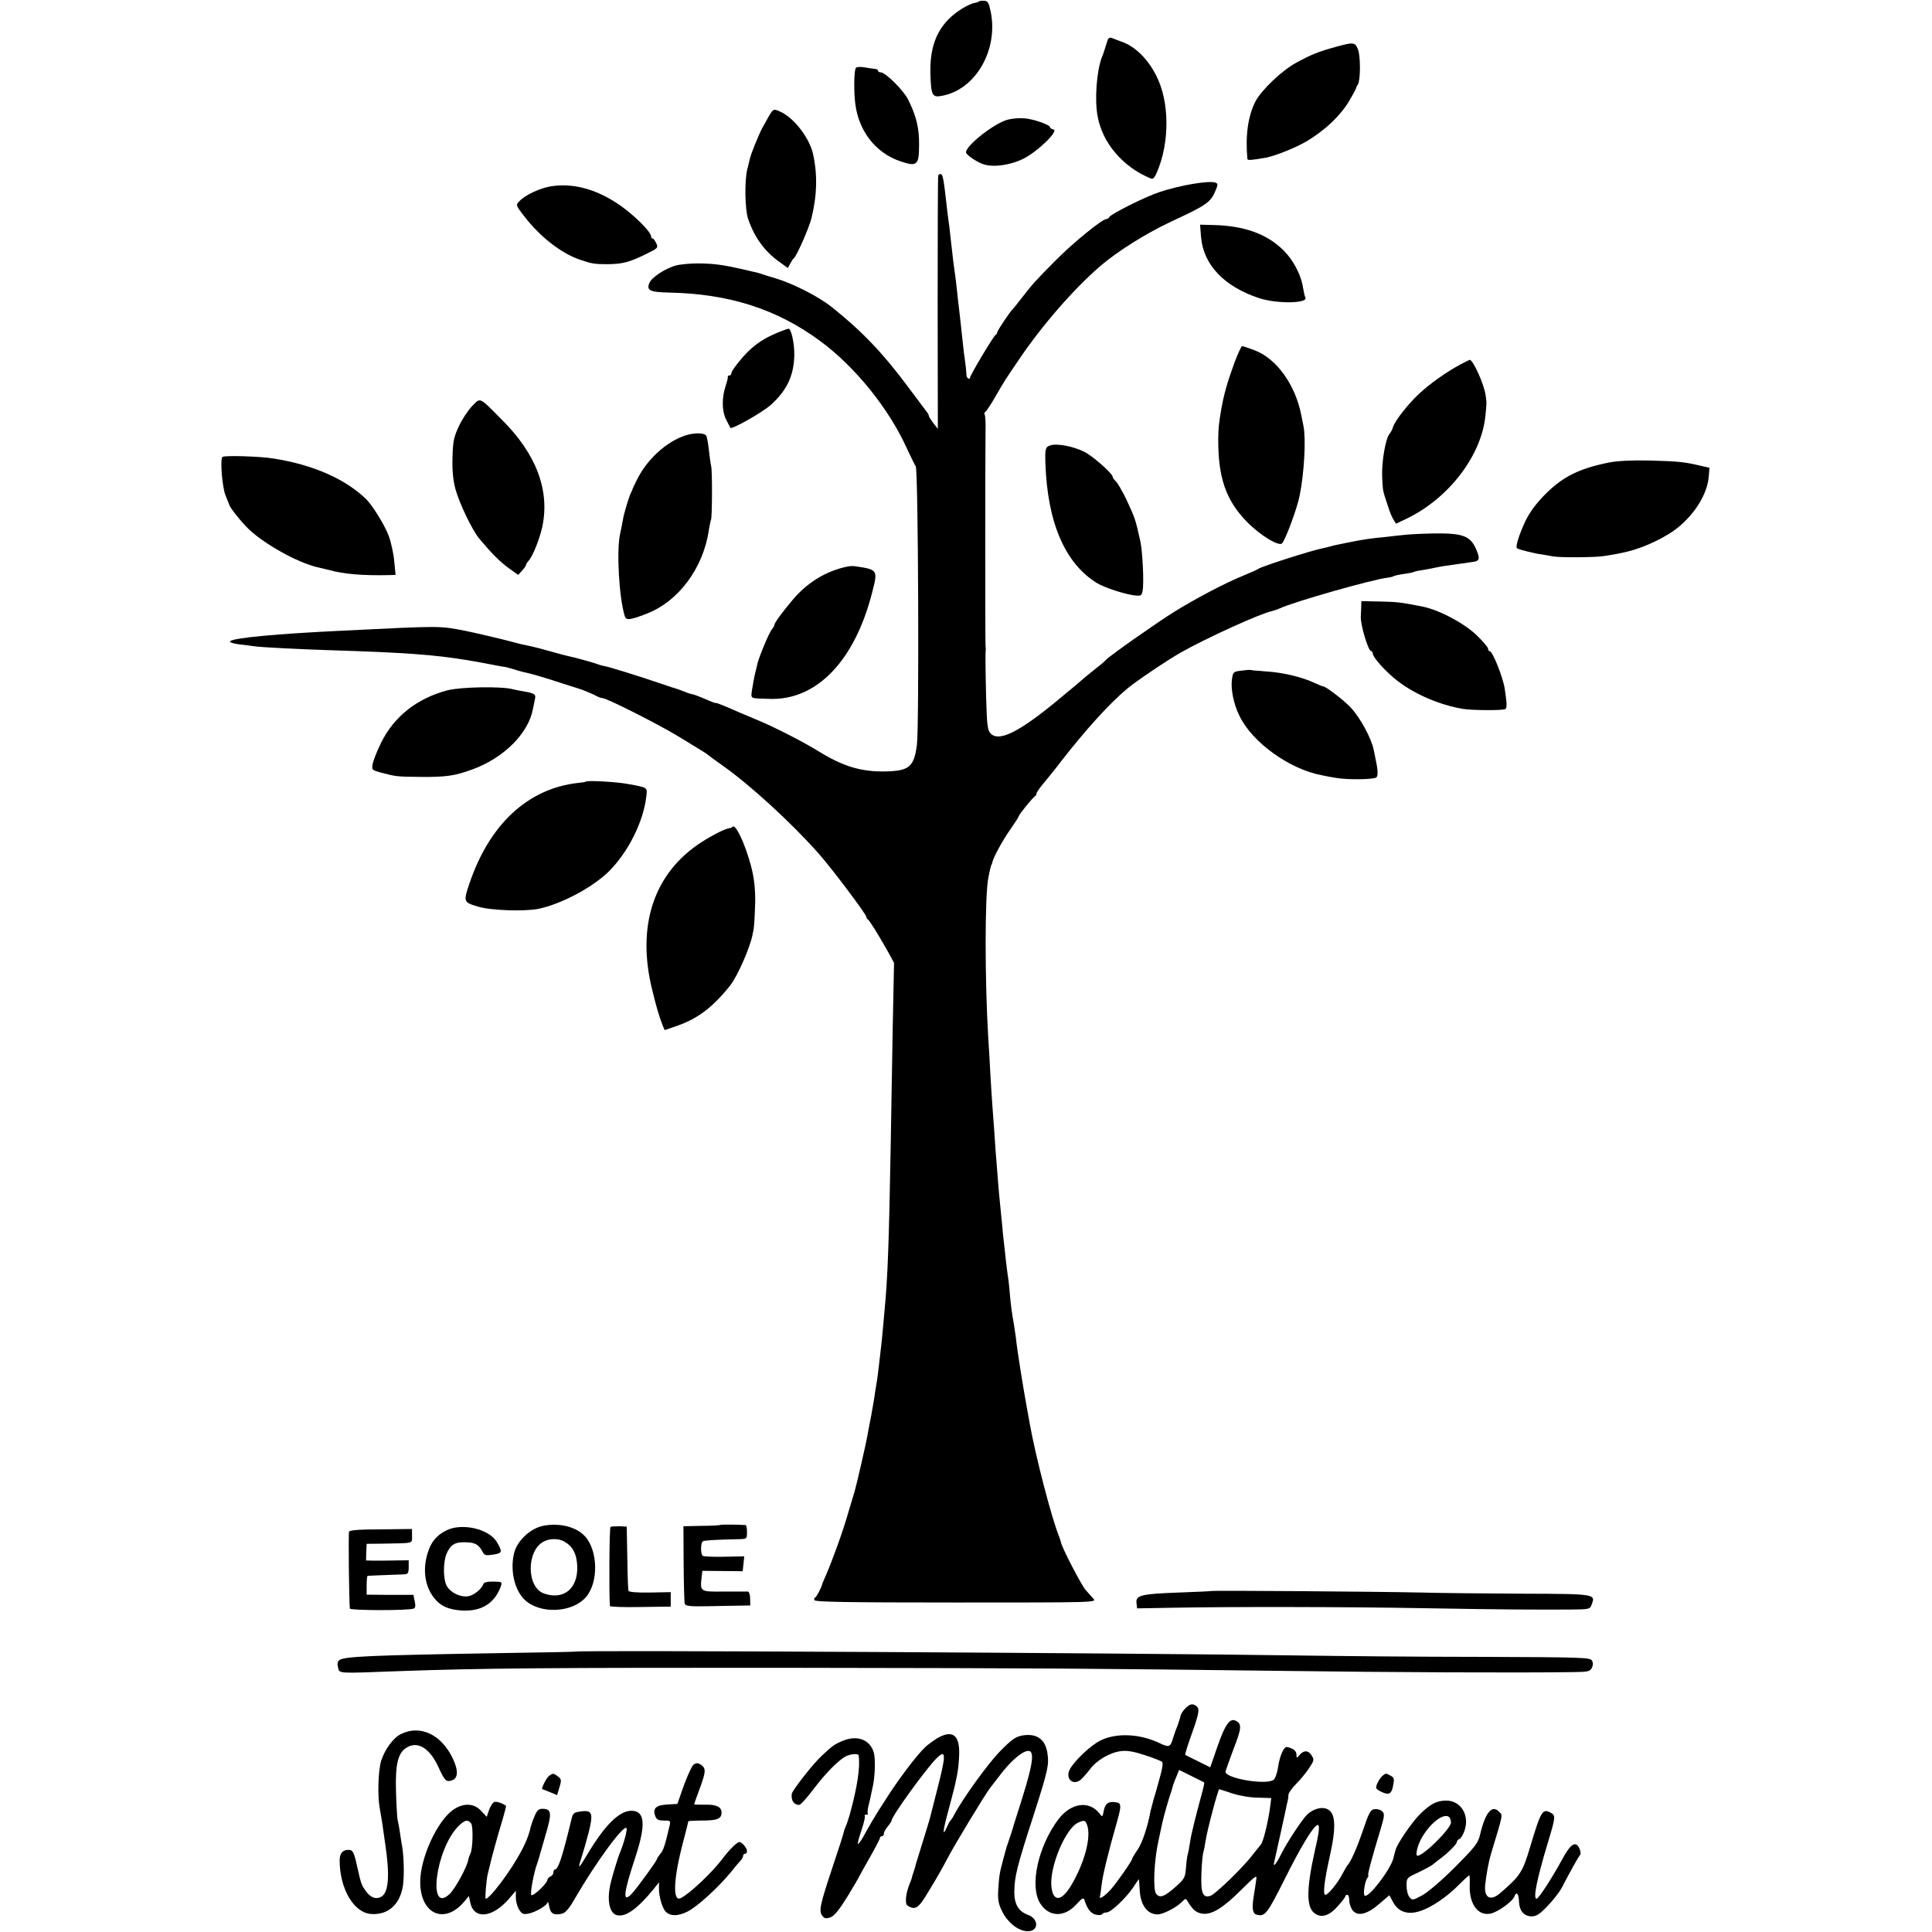
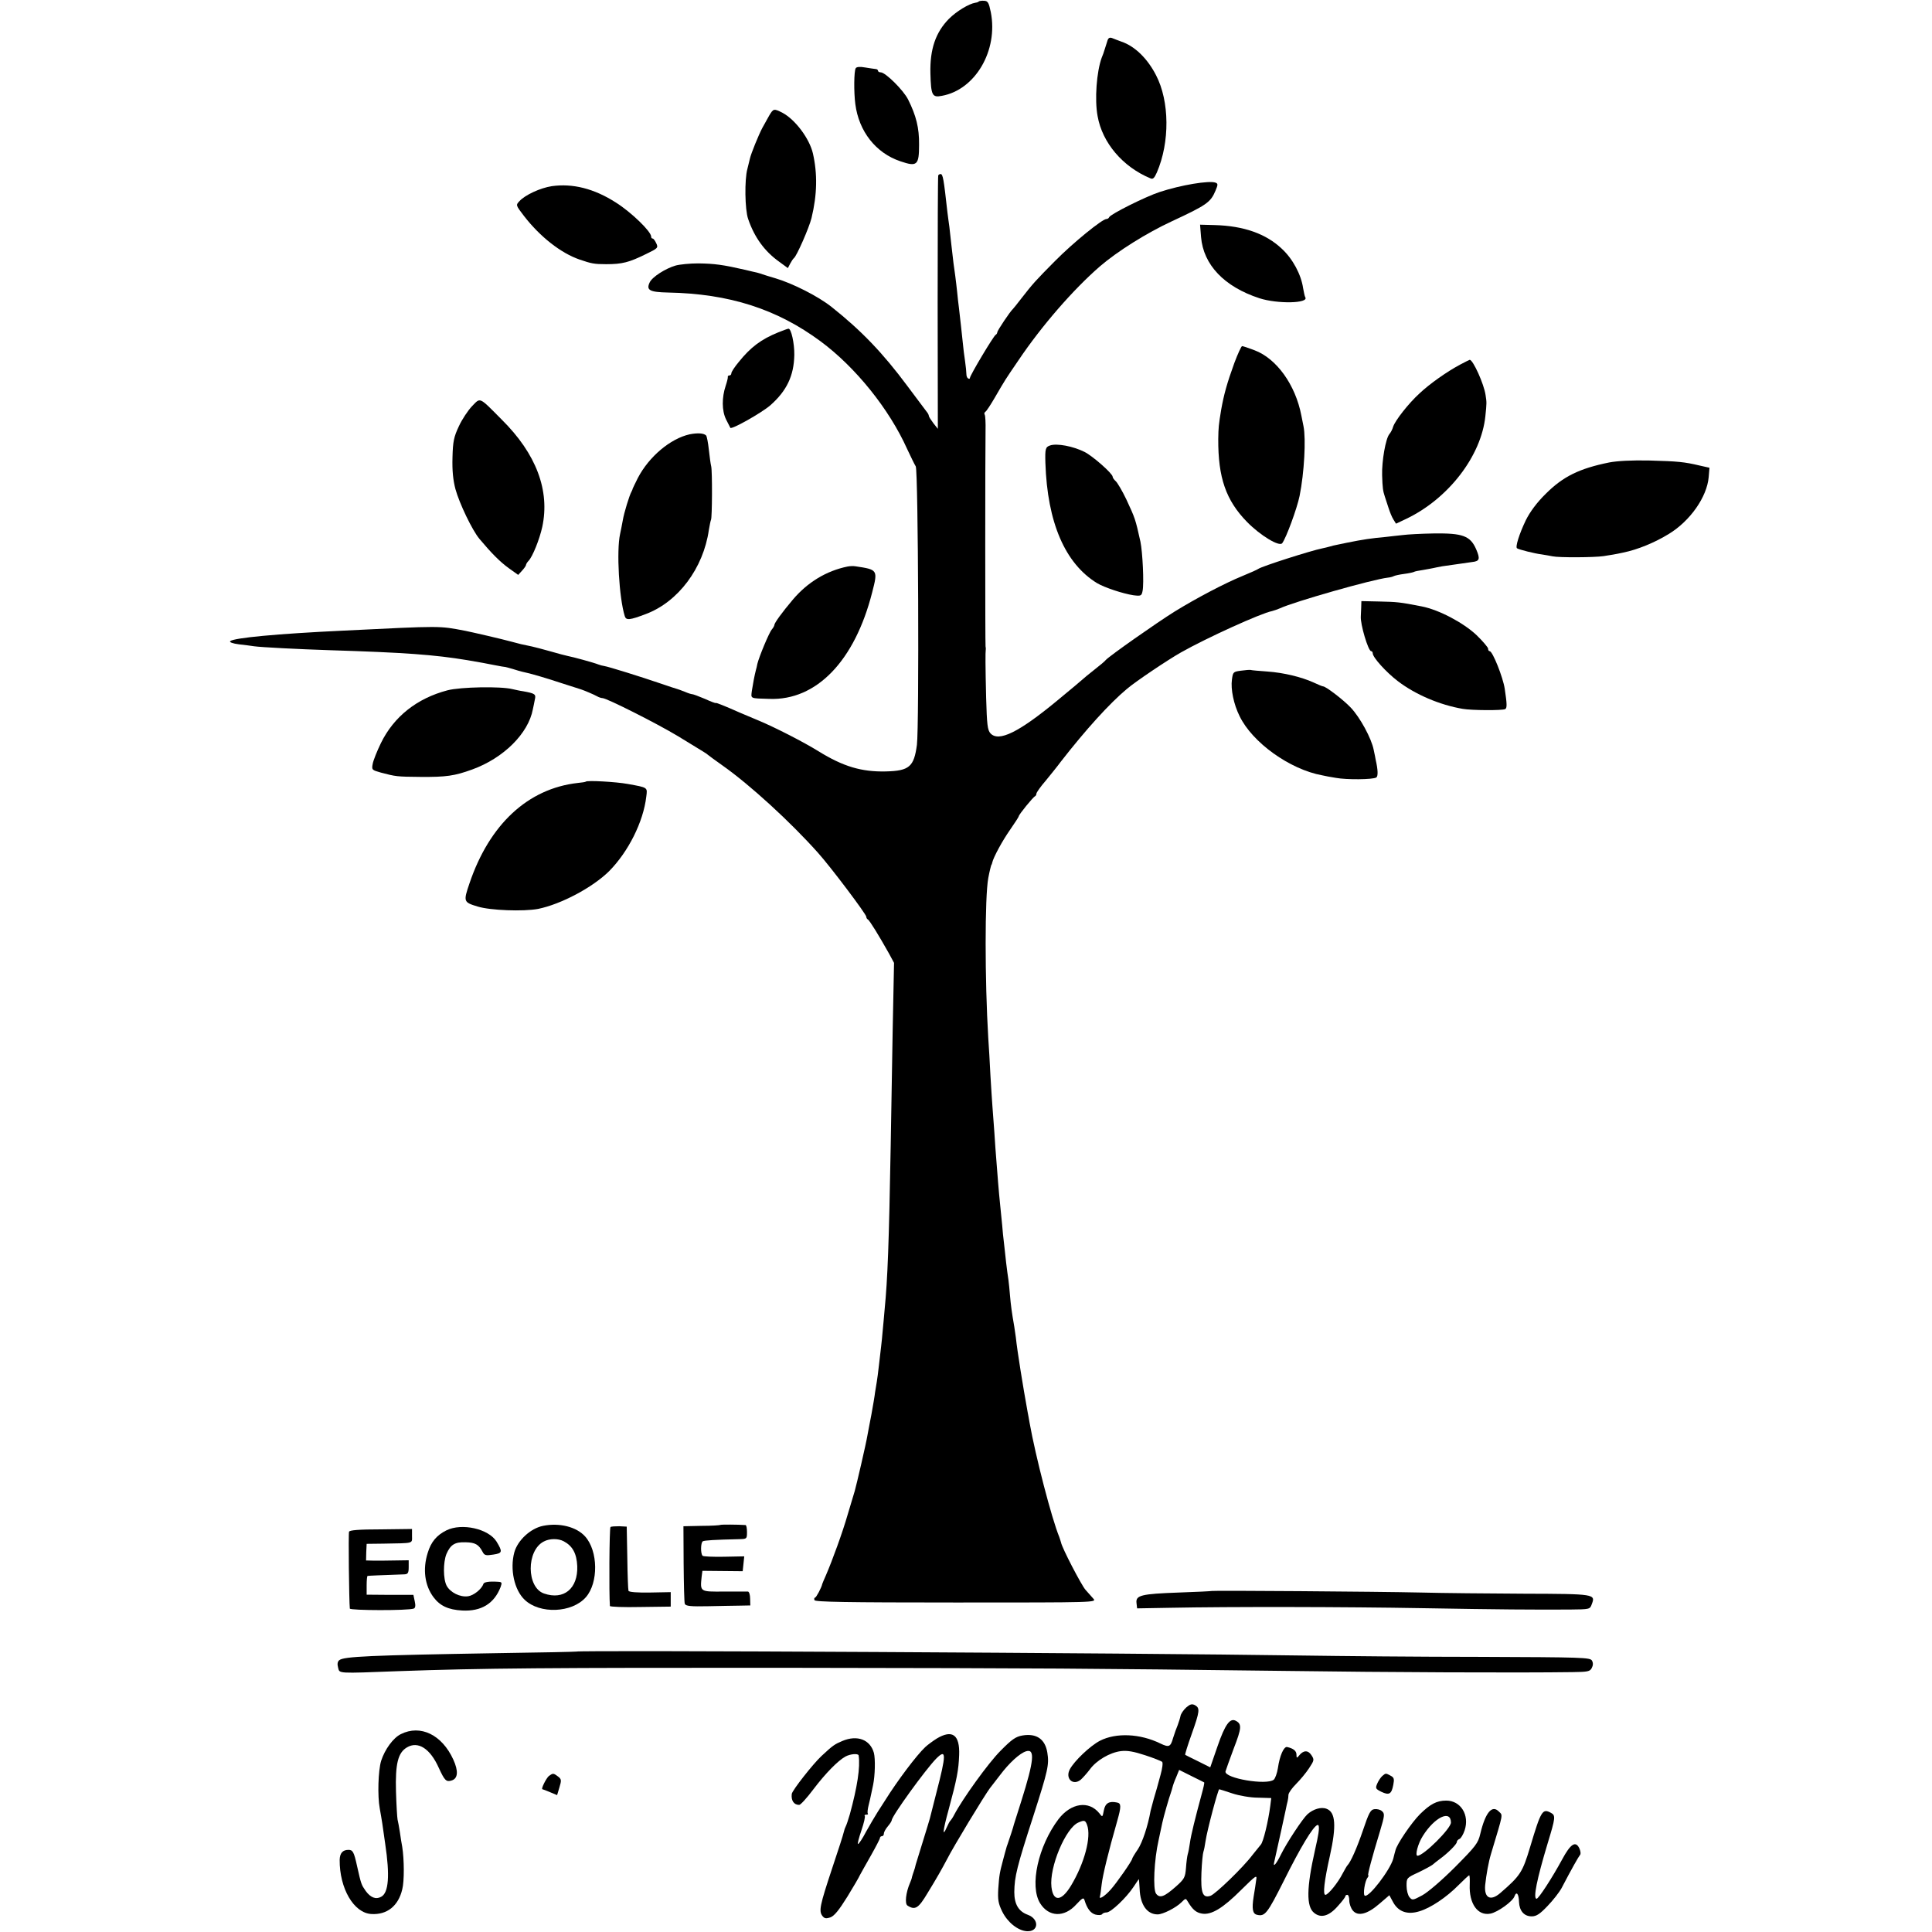
<svg xmlns="http://www.w3.org/2000/svg" version="1.0" width="988pt" height="988pt" viewBox="0 0 988 988" preserveAspectRatio="xMidYMid meet">
  <g transform="translate(0,988) scale(0.1,-0.1)" fill="#000000" stroke="none">
    <path d="M5006 9873 c-2 -3 -10 -6 -18 -7 -33 -5 -97 -44 -135 -82 -68 -69 -98 -155 -95 -279 3 -113 9 -125 59 -115 171 31 288 232 250 427 -10 49 -15 58 -34 59 -12 1 -24 -1 -27 -3z" />
    <path d="M5664 9674 c-3 -11 -10 -30 -14 -44 -4 -14 -11 -34 -16 -45 -26 -71 -37 -214 -21 -299 24 -136 128 -259 270 -318 13 -6 20 1 33 30 67 155 65 364 -4 497 -44 86 -109 149 -177 172 -16 6 -38 14 -47 18 -13 5 -20 1 -24 -11z" />
-     <path d="M6830 9640 c-87 -24 -123 -38 -200 -80 -74 -40 -179 -140 -210 -199 -38 -75 -52 -174 -41 -294 1 -8 23 -6 96 7 44 8 152 51 204 82 96 56 180 136 224 214 18 30 32 57 32 60 0 3 4 11 9 18 14 22 14 148 0 181 -15 36 -23 36 -114 11z" />
    <path d="M4376 9531 c-9 -14 -10 -123 -2 -183 18 -140 105 -251 231 -293 85 -29 95 -20 95 85 1 86 -15 149 -56 231 -24 48 -116 139 -140 139 -8 0 -14 4 -14 8 0 5 -6 9 -12 9 -7 1 -32 4 -54 8 -27 5 -44 3 -48 -4z" />
    <path d="M3933 9288 c-10 -18 -26 -47 -35 -63 -19 -36 -58 -132 -63 -156 -2 -9 -8 -33 -13 -53 -15 -54 -13 -208 4 -256 32 -94 84 -165 158 -218 l45 -33 12 23 c7 13 15 25 19 28 14 10 78 156 90 205 29 120 31 226 7 331 -18 76 -90 172 -155 207 -45 23 -47 22 -69 -15z" />
-     <path d="M5157 9269 c-67 -15 -217 -132 -217 -168 0 -11 43 -42 81 -58 49 -21 140 -10 212 25 74 37 184 144 154 150 -10 2 -17 7 -17 11 0 13 -90 44 -134 46 -23 2 -58 -1 -79 -6z" />
    <path d="M4798 8983 c-2 -5 -3 -298 -3 -652 l1 -644 -23 29 c-12 16 -23 33 -23 37 0 4 -4 13 -10 20 -5 7 -50 66 -99 132 -127 171 -237 285 -388 405 -69 55 -200 121 -288 147 -27 8 -57 17 -65 20 -8 3 -21 7 -29 9 -7 1 -34 8 -60 14 -113 26 -157 32 -241 33 -41 0 -93 -5 -115 -11 -52 -15 -121 -59 -133 -87 -18 -39 0 -49 95 -51 312 -6 556 -84 780 -250 178 -132 350 -345 442 -550 18 -38 37 -78 44 -89 13 -23 18 -1327 6 -1424 -15 -112 -39 -133 -158 -136 -125 -3 -219 25 -345 103 -76 47 -220 121 -306 157 -36 15 -78 33 -95 40 -83 37 -125 53 -125 50 0 -2 -25 7 -55 21 -31 13 -60 24 -65 24 -5 0 -21 5 -37 12 -15 6 -32 12 -38 14 -5 1 -44 14 -85 28 -102 35 -272 88 -290 90 -8 1 -22 5 -30 8 -22 9 -132 39 -155 43 -11 2 -52 13 -90 24 -39 11 -81 22 -95 25 -46 9 -66 14 -106 25 -47 13 -199 48 -234 55 -137 26 -115 26 -625 1 -339 -16 -561 -37 -578 -54 -5 -5 13 -12 45 -16 29 -3 64 -8 78 -10 34 -5 229 -15 385 -20 384 -12 536 -23 705 -51 75 -13 87 -15 137 -25 29 -6 55 -10 58 -10 2 0 19 -5 37 -10 18 -6 40 -12 48 -14 44 -9 115 -30 200 -58 52 -17 97 -31 100 -32 16 -5 68 -27 82 -35 10 -6 23 -10 29 -10 21 0 277 -129 385 -194 141 -86 148 -90 154 -96 3 -3 36 -27 74 -54 142 -100 349 -290 489 -447 64 -71 247 -314 247 -327 0 -6 4 -12 8 -14 8 -3 57 -83 107 -172 l27 -50 -7 -345 c-3 -190 -8 -454 -10 -586 -9 -508 -16 -687 -31 -840 -3 -33 -7 -82 -10 -110 -2 -27 -6 -63 -8 -80 -2 -16 -7 -59 -11 -95 -4 -36 -9 -74 -11 -85 -2 -11 -6 -36 -9 -55 -2 -19 -11 -71 -19 -115 -9 -44 -17 -91 -20 -105 -7 -43 -56 -254 -65 -285 -5 -16 -21 -70 -36 -120 -26 -91 -79 -236 -111 -310 -10 -22 -18 -42 -19 -45 -3 -17 -31 -70 -37 -70 -4 0 -5 -6 -3 -13 4 -9 158 -12 725 -12 718 0 719 0 701 20 -10 11 -28 31 -40 45 -21 24 -120 214 -125 242 -2 7 -6 20 -9 28 -39 95 -121 411 -152 585 -3 17 -7 41 -10 55 -24 132 -53 312 -60 380 -2 14 -6 39 -8 55 -13 74 -18 113 -22 160 -2 28 -6 64 -8 80 -3 17 -8 57 -12 90 -3 33 -9 78 -11 100 -3 22 -7 63 -9 90 -3 28 -7 73 -10 100 -3 28 -8 82 -11 120 -3 39 -7 90 -9 115 -2 25 -7 88 -10 140 -4 52 -8 113 -10 135 -2 22 -6 92 -10 155 -3 63 -8 149 -11 190 -18 299 -18 724 0 820 6 33 14 64 16 68 2 1 3 5 4 10 6 28 53 114 91 168 25 36 45 67 45 70 0 8 73 98 83 102 4 2 7 8 7 13 0 6 21 36 48 67 26 32 61 75 77 97 127 163 248 297 339 373 45 38 207 147 276 186 131 74 408 200 465 211 11 3 29 9 40 14 73 34 473 148 552 157 12 1 26 5 31 8 6 3 29 8 52 11 24 3 46 8 50 10 4 3 25 7 46 10 22 4 46 8 54 10 8 2 29 6 45 9 66 9 131 19 154 22 38 4 41 16 20 65 -30 69 -69 83 -217 81 -64 -1 -135 -5 -157 -8 -22 -2 -62 -7 -90 -10 -68 -6 -116 -13 -195 -29 -14 -3 -35 -7 -48 -10 -13 -2 -32 -7 -42 -10 -10 -3 -27 -7 -37 -9 -60 -12 -307 -91 -328 -105 -5 -4 -41 -20 -80 -36 -93 -38 -237 -114 -349 -183 -90 -56 -332 -226 -351 -247 -5 -7 -32 -29 -60 -51 -27 -21 -52 -42 -55 -45 -3 -3 -63 -54 -135 -113 -195 -161 -298 -212 -340 -166 -15 17 -18 44 -22 182 -4 167 -4 232 -2 245 1 5 0 13 -1 18 -2 12 -2 995 0 1102 1 40 -1 76 -4 82 -4 5 -2 12 4 16 5 3 26 35 47 71 54 93 52 90 121 191 119 177 281 363 417 481 88 76 239 171 369 231 176 82 197 96 222 156 13 31 13 36 0 41 -32 12 -177 -12 -286 -48 -71 -23 -253 -114 -258 -129 -2 -5 -8 -9 -14 -9 -21 0 -169 -120 -263 -215 -101 -102 -112 -114 -175 -195 -19 -25 -37 -47 -40 -50 -14 -12 -80 -111 -80 -119 0 -5 -4 -11 -8 -13 -10 -4 -132 -208 -132 -221 0 -4 -4 -6 -9 -2 -6 3 -9 13 -9 23 0 9 -3 40 -7 67 -4 28 -9 64 -10 80 -5 49 -16 147 -21 190 -3 22 -7 58 -9 80 -2 22 -7 60 -10 85 -7 47 -10 70 -20 160 -3 30 -8 71 -10 90 -3 19 -7 53 -10 75 -19 171 -23 195 -35 195 -5 0 -10 -3 -12 -7z" />
    <path d="M2822 8928 c-59 -9 -137 -45 -166 -77 -19 -20 -18 -21 24 -76 82 -106 188 -189 283 -222 61 -21 76 -24 137 -24 82 0 117 9 206 53 58 28 61 31 50 54 -6 13 -14 24 -18 24 -5 0 -8 4 -8 10 0 26 -101 124 -180 174 -112 72 -222 99 -328 84z" />
    <path d="M6142 8668 c12 -142 118 -254 298 -313 92 -30 255 -27 235 5 -3 4 -7 25 -11 46 -10 70 -53 150 -108 201 -82 78 -196 118 -345 122 l-74 2 5 -63z" />
    <path d="M3979 8180 c-86 -35 -140 -75 -201 -151 -21 -25 -38 -51 -38 -58 0 -6 -4 -11 -10 -11 -5 0 -9 -3 -8 -7 1 -5 -4 -25 -11 -46 -20 -60 -20 -127 2 -172 11 -22 21 -41 22 -43 8 -9 160 77 204 115 84 74 121 151 123 258 1 58 -16 136 -30 134 -4 0 -28 -9 -53 -19z" />
    <path d="M6312 8023 c-38 -105 -53 -160 -67 -238 -13 -78 -14 -91 -15 -150 -1 -197 39 -314 148 -425 68 -69 164 -127 179 -108 20 26 76 178 89 242 24 119 33 292 20 356 -3 14 -8 39 -11 55 -30 157 -127 292 -240 334 -31 12 -59 21 -63 21 -4 0 -22 -39 -40 -87z" />
    <path d="M7466 8015 c-67 -36 -154 -97 -207 -147 -56 -51 -125 -139 -135 -171 -3 -12 -12 -29 -19 -37 -19 -23 -39 -138 -37 -210 2 -64 4 -80 14 -110 3 -8 11 -33 18 -55 7 -22 18 -50 26 -62 l13 -21 53 25 c215 103 383 321 404 525 7 67 7 70 1 108 -8 56 -64 180 -81 180 -1 0 -24 -11 -50 -25z" />
    <path d="M2414 7803 c-20 -21 -51 -67 -67 -102 -26 -55 -31 -78 -33 -160 -2 -68 3 -116 15 -162 20 -73 86 -211 123 -255 62 -74 105 -117 149 -149 l49 -35 20 22 c11 12 20 25 20 29 0 4 6 14 13 21 21 22 56 110 70 173 40 186 -30 374 -208 550 -117 118 -107 113 -151 68z" />
    <path d="M3527 7659 c-99 -22 -208 -114 -265 -223 -14 -28 -26 -53 -27 -56 0 -3 -3 -9 -6 -15 -10 -17 -38 -108 -44 -145 -3 -19 -10 -51 -14 -71 -19 -86 -5 -327 24 -420 7 -22 24 -21 108 11 165 62 294 234 322 430 4 24 9 48 11 52 6 10 7 248 1 273 -3 11 -8 49 -12 85 -4 36 -10 68 -14 73 -12 12 -43 14 -84 6z" />
    <path d="M5370 7602 c-24 -8 -26 -18 -24 -89 10 -306 101 -515 264 -615 39 -23 133 -54 186 -62 39 -5 42 -3 47 22 8 39 0 199 -11 252 -26 117 -27 119 -72 216 -21 44 -46 86 -54 93 -9 8 -16 18 -16 23 0 16 -102 106 -144 127 -58 29 -141 45 -176 33z" />
-     <path d="M1137 7543 c-12 -19 0 -159 17 -198 9 -22 17 -42 18 -45 1 -14 66 -94 102 -128 84 -78 245 -167 346 -192 25 -6 53 -13 63 -15 75 -21 173 -29 306 -26 l34 1 -7 70 c-3 38 -16 95 -27 127 -21 57 -83 157 -117 191 -107 103 -270 175 -472 207 -72 12 -257 17 -263 8z" />
    <path d="M8229 7515 c-153 -31 -236 -72 -324 -160 -46 -45 -81 -93 -102 -135 -34 -71 -55 -138 -45 -144 11 -7 91 -27 125 -31 18 -3 43 -7 57 -10 31 -7 213 -6 260 1 33 5 64 10 100 18 74 15 162 51 235 96 108 66 194 188 203 290 l4 48 -49 11 c-80 19 -112 22 -258 26 -90 2 -164 -2 -206 -10z" />
    <path d="M4335 6983 c-109 -22 -206 -81 -281 -170 -55 -65 -94 -119 -94 -129 0 -4 -6 -15 -13 -23 -14 -16 -65 -139 -74 -176 -2 -11 -5 -24 -7 -30 -7 -26 -16 -74 -21 -107 -5 -42 -12 -39 90 -42 240 -9 436 194 525 544 30 116 29 117 -85 134 -11 2 -29 1 -40 -1z" />
    <path d="M6961 6773 c-1 -18 -2 -39 -2 -45 -3 -40 38 -178 53 -178 4 0 8 -5 8 -11 0 -21 69 -97 128 -142 90 -69 215 -122 332 -142 44 -8 206 -9 218 -1 9 6 9 25 -3 104 -9 59 -62 192 -77 192 -5 0 -8 6 -8 13 0 6 -27 38 -59 69 -68 64 -193 130 -281 147 -112 22 -127 23 -216 25 l-92 2 -1 -33z" />
    <path d="M6345 6450 c-38 -5 -40 -7 -45 -45 -7 -49 9 -127 39 -187 65 -135 257 -273 423 -303 12 -3 44 -9 70 -13 53 -10 189 -9 206 2 10 6 9 39 -3 91 -1 6 -5 28 -10 50 -11 58 -70 167 -118 217 -38 40 -127 108 -141 108 -4 0 -25 9 -49 20 -62 28 -152 50 -237 56 -41 3 -79 6 -85 8 -5 1 -28 -1 -50 -4z" />
    <path d="M2289 6350 c-157 -41 -275 -135 -341 -270 -20 -41 -39 -89 -42 -106 -6 -31 -4 -32 42 -45 76 -20 81 -21 202 -22 132 -1 174 5 265 38 160 58 287 184 310 308 3 12 7 34 10 49 7 28 1 32 -60 43 -16 2 -41 8 -55 11 -60 15 -265 11 -331 -6z" />
    <path d="M2996 5883 c-1 -2 -20 -5 -42 -7 -255 -29 -451 -212 -553 -513 -32 -94 -31 -97 42 -119 65 -20 234 -26 309 -12 117 24 278 109 363 193 98 99 175 252 190 381 6 48 10 46 -95 65 -60 11 -207 19 -214 12z" />
-     <path d="M3746 5652 c-4 -4 -11 -7 -14 -7 -18 0 -84 -33 -142 -70 -246 -157 -337 -428 -254 -760 21 -86 34 -130 52 -177 l11 -26 66 23 c103 36 180 94 268 204 38 47 105 200 116 264 0 4 1 8 2 10 5 12 9 78 11 157 0 69 -5 118 -21 180 -30 113 -79 219 -95 202z" />
    <path d="M2777 2077 c-64 -13 -130 -74 -147 -136 -23 -86 0 -192 53 -242 77 -74 242 -68 313 13 65 74 63 237 -4 311 -44 49 -131 71 -215 54z m106 -79 c45 -24 66 -62 69 -127 4 -115 -69 -175 -170 -140 -90 31 -91 220 -1 266 30 16 74 16 102 1z" />
    <path d="M3685 2082 c-2 -2 -46 -5 -97 -5 l-93 -2 1 -191 c1 -106 3 -198 6 -206 5 -11 29 -14 119 -12 63 1 137 3 165 3 l51 1 -1 35 c0 19 -5 35 -11 36 -5 0 -60 0 -122 0 -124 -1 -123 -2 -115 75 l4 31 103 -1 103 -1 4 38 4 38 -104 -2 c-56 -1 -106 1 -109 5 -11 11 -10 67 1 74 10 5 59 8 189 11 36 1 37 2 37 36 0 19 -3 35 -7 36 -41 3 -125 3 -128 1z" />
    <path d="M3122 2071 c-6 -5 -8 -341 -3 -404 1 -4 71 -7 156 -5 l155 2 0 37 0 37 -106 -2 c-65 -1 -108 2 -110 9 -2 5 -5 82 -6 169 l-3 159 -38 2 c-20 0 -41 -1 -45 -4z" />
    <path d="M2283 2054 c-50 -25 -79 -59 -96 -116 -26 -83 -15 -166 30 -226 33 -44 75 -64 147 -68 97 -5 163 35 196 120 8 23 7 26 -13 27 -45 3 -72 -1 -75 -11 -9 -27 -50 -59 -78 -63 -41 -6 -91 19 -110 54 -18 35 -18 119 -1 162 21 48 43 62 98 60 49 -1 67 -11 87 -49 9 -18 17 -20 54 -14 48 7 49 14 17 67 -41 65 -177 96 -256 57z" />
    <path d="M1785 2047 c-4 -10 0 -356 4 -393 1 -10 299 -11 327 0 8 3 10 15 5 37 l-7 33 -119 0 -120 1 0 48 c0 26 2 48 5 48 4 1 72 4 188 8 18 1 22 7 22 37 l0 35 -67 -1 c-38 -1 -87 -1 -110 -1 l-41 1 1 43 2 42 85 1 c159 3 147 -1 147 39 l0 36 -159 -2 c-112 0 -160 -4 -163 -12z" />
    <path d="M6197 1744 c-1 -1 -77 -5 -168 -8 -194 -7 -222 -14 -217 -54 l3 -27 170 3 c306 6 893 5 1290 -2 395 -7 566 -8 753 -7 101 1 103 1 112 27 20 52 17 53 -343 54 -183 1 -422 3 -532 6 -222 5 -1064 11 -1068 8z" />
    <path d="M2947 1434 c-1 -1 -182 -5 -402 -8 -655 -11 -787 -17 -810 -36 -9 -7 -11 -20 -6 -38 8 -31 -8 -30 311 -18 421 15 759 18 2025 17 1334 -2 1447 -3 2520 -16 504 -7 1181 -10 1457 -6 77 1 89 3 98 21 7 13 8 26 1 38 -9 16 -49 17 -568 19 -307 0 -722 4 -923 7 -861 13 -3693 28 -3703 20z" />
    <path d="M6066 1148 c-14 -13 -27 -32 -29 -43 -2 -11 -9 -32 -14 -46 -6 -14 -17 -44 -24 -67 -13 -46 -21 -49 -65 -28 -104 51 -227 56 -309 14 -50 -26 -131 -103 -154 -146 -25 -47 16 -86 56 -53 10 9 31 32 46 52 34 47 103 87 159 94 33 4 66 -2 124 -21 43 -14 83 -30 87 -34 5 -4 1 -34 -8 -66 -20 -74 -19 -70 -35 -124 -7 -25 -14 -52 -16 -60 -14 -79 -42 -162 -65 -197 -16 -23 -29 -45 -29 -48 0 -10 -80 -125 -110 -158 -30 -34 -62 -54 -55 -35 2 7 6 36 9 63 5 44 33 161 80 325 20 71 20 88 -1 92 -41 9 -61 -3 -68 -40 -7 -36 -7 -36 -23 -15 -54 67 -145 53 -209 -30 -104 -138 -149 -341 -94 -430 44 -71 124 -74 185 -6 31 33 37 37 42 22 13 -43 31 -67 56 -74 16 -4 30 -3 34 2 3 5 13 9 23 9 22 0 101 75 138 131 14 21 26 39 27 39 1 0 2 -23 4 -50 3 -81 38 -130 92 -130 27 0 94 34 122 62 21 21 22 21 32 4 25 -42 43 -57 73 -62 48 -8 107 28 200 121 77 76 82 79 77 51 -2 -17 -8 -55 -13 -85 -10 -63 -5 -88 17 -93 41 -10 53 6 138 175 84 169 149 277 171 284 11 4 10 -25 -1 -77 -3 -14 -8 -36 -11 -50 -44 -195 -45 -290 -5 -322 35 -29 77 -17 122 35 21 23 38 45 38 50 0 4 5 7 10 7 6 0 10 -13 10 -29 0 -16 8 -39 18 -51 26 -32 75 -19 137 35 l50 43 20 -37 c27 -48 73 -64 134 -45 57 17 138 71 200 134 27 27 52 50 54 50 3 0 4 -21 3 -48 -4 -97 41 -161 106 -148 37 7 115 63 123 89 10 27 22 12 23 -29 2 -46 26 -74 65 -74 24 0 42 12 81 53 28 29 60 70 72 92 51 98 87 161 94 169 5 5 3 19 -3 33 -19 41 -45 25 -89 -57 -51 -94 -120 -200 -130 -200 -19 0 1 99 57 285 39 128 41 141 17 154 -44 24 -51 13 -107 -174 -39 -130 -50 -147 -153 -236 -50 -43 -83 -25 -77 41 6 55 17 117 30 160 64 213 61 195 40 216 -35 36 -69 -5 -95 -114 -11 -48 -23 -63 -129 -170 -68 -68 -138 -128 -167 -144 -48 -26 -52 -27 -66 -10 -8 9 -15 35 -15 58 0 40 0 41 61 69 33 16 66 34 72 39 7 6 23 19 38 30 40 29 86 75 86 86 0 6 6 13 14 16 7 3 19 23 26 44 26 78 -20 152 -94 152 -49 0 -82 -18 -134 -69 -44 -44 -120 -156 -126 -186 -2 -7 -7 -25 -11 -42 -16 -58 -126 -202 -146 -189 -10 6 1 75 14 91 5 7 7 13 4 13 -5 0 20 94 60 225 25 83 25 91 9 104 -8 7 -25 11 -38 9 -19 -2 -28 -19 -58 -108 -31 -91 -63 -163 -80 -180 -3 -3 -13 -21 -24 -41 -23 -46 -74 -109 -88 -109 -14 0 -6 71 23 200 34 153 29 223 -17 240 -27 11 -68 -1 -98 -28 -25 -23 -106 -146 -135 -205 -24 -49 -42 -70 -35 -40 25 111 54 244 59 268 3 17 8 37 10 45 2 8 4 23 4 32 1 10 18 34 39 55 21 21 51 57 66 80 27 41 28 44 12 68 -17 26 -41 25 -63 -3 -11 -14 -13 -13 -13 5 0 19 -16 32 -48 39 -17 3 -38 -45 -47 -108 -4 -26 -14 -53 -21 -59 -36 -30 -253 7 -247 42 2 8 21 60 42 117 41 106 42 125 11 142 -30 16 -55 -18 -94 -131 l-37 -107 -62 31 c-34 16 -64 32 -66 33 -2 2 13 50 33 106 42 118 43 133 17 148 -16 8 -25 5 -45 -12z m92 -383 c2 -2 -4 -29 -13 -61 -32 -118 -55 -210 -60 -249 -3 -22 -8 -48 -11 -57 -3 -10 -7 -41 -9 -70 -4 -49 -8 -57 -52 -96 -59 -52 -82 -61 -101 -36 -17 23 -10 173 13 274 6 27 11 52 19 89 7 33 36 133 43 151 3 8 7 22 9 30 2 9 10 32 19 52 l15 37 62 -31 c35 -17 64 -32 66 -33z m143 -56 c36 -12 94 -22 132 -22 l68 -2 -5 -40 c-10 -78 -36 -187 -49 -199 -6 -7 -25 -31 -42 -52 -47 -63 -190 -201 -215 -209 -40 -13 -50 15 -46 119 2 50 7 98 10 106 3 8 8 33 11 55 8 55 64 265 70 265 1 0 31 -9 66 -21z m1119 -149 c0 -31 -140 -170 -171 -170 -14 0 2 62 27 101 60 96 143 136 144 69z m-1861 -12 c23 -61 -13 -196 -82 -311 -49 -81 -91 -84 -100 -7 -12 101 73 303 138 330 30 13 35 12 44 -12z" />
    <path d="M2050 1012 c-39 -19 -82 -78 -101 -137 -15 -50 -19 -179 -7 -243 5 -26 10 -60 13 -77 2 -16 9 -64 15 -105 24 -160 18 -250 -21 -270 -27 -15 -54 -4 -79 30 -22 32 -23 33 -44 127 -16 73 -22 83 -44 83 -30 0 -44 -17 -45 -51 -1 -146 72 -272 162 -277 80 -5 138 41 158 126 11 41 10 154 0 217 -3 17 -9 50 -12 75 -4 25 -9 54 -12 65 -2 11 -6 75 -8 143 -4 142 10 199 56 226 57 34 119 -6 163 -105 30 -65 38 -73 66 -64 32 10 35 48 8 107 -58 127 -168 180 -268 130z" />
    <path d="M4790 989 c-19 -12 -45 -31 -58 -43 -44 -41 -142 -171 -207 -275 -5 -8 -22 -34 -36 -56 -14 -22 -41 -68 -60 -102 -18 -35 -37 -63 -41 -63 -4 0 4 31 17 69 13 38 21 72 17 75 -3 3 1 6 8 6 7 0 11 2 8 6 -3 3 -1 22 4 42 5 20 11 46 13 57 2 11 7 32 10 47 10 49 12 133 4 164 -19 68 -85 93 -161 61 -40 -17 -48 -22 -107 -77 -43 -40 -150 -176 -152 -194 -4 -34 11 -56 38 -56 7 0 39 35 72 79 62 82 126 147 164 168 25 14 66 17 68 6 9 -60 -7 -162 -45 -301 -8 -28 -18 -57 -21 -62 -3 -5 -8 -19 -10 -29 -2 -11 -29 -95 -60 -187 -62 -187 -68 -216 -50 -241 11 -14 18 -16 42 -8 20 8 43 36 86 105 32 52 61 102 64 110 4 8 29 52 55 98 26 46 48 88 48 93 0 5 5 9 10 9 6 0 10 6 10 13 0 8 9 24 20 37 11 13 20 27 20 31 0 21 173 260 228 316 52 52 52 23 0 -177 -16 -63 -31 -122 -33 -130 -2 -8 -18 -60 -35 -115 -17 -55 -34 -109 -37 -120 -2 -11 -7 -27 -10 -35 -3 -8 -7 -21 -9 -28 -1 -8 -6 -21 -10 -30 -22 -51 -28 -108 -13 -117 39 -25 56 -14 103 65 48 78 73 123 98 170 32 64 193 329 220 365 5 6 27 35 51 66 48 64 102 113 134 123 47 15 41 -48 -24 -254 -20 -63 -37 -117 -38 -120 -1 -8 -26 -83 -32 -100 -3 -8 -7 -19 -8 -25 -2 -5 -8 -30 -15 -55 -18 -67 -20 -79 -25 -150 -3 -54 0 -74 20 -115 27 -55 80 -98 126 -101 61 -4 65 62 5 84 -47 17 -69 54 -69 116 1 79 13 129 98 391 74 231 81 260 71 322 -11 69 -55 100 -127 88 -35 -6 -55 -20 -113 -79 -61 -61 -193 -244 -236 -326 -7 -14 -16 -27 -19 -30 -4 -3 -12 -18 -19 -34 -24 -55 -21 -20 9 89 43 159 51 202 54 280 4 104 -35 132 -115 84z" />
-     <path d="M3547 856 c-9 -7 -31 -55 -50 -107 l-33 -94 -52 -3 c-58 -3 -76 -21 -61 -59 6 -18 16 -23 44 -23 34 0 35 -1 29 -27 -23 -100 -32 -126 -47 -143 -9 -11 -17 -23 -17 -26 0 -9 -99 -145 -128 -177 -50 -53 -45 -2 18 188 54 166 48 235 -21 235 -62 0 -136 -73 -226 -224 -46 -77 -50 -79 -29 -14 8 24 24 80 36 126 25 98 19 116 -37 109 -42 -6 -43 -7 -54 -54 -5 -21 -11 -45 -13 -53 -35 -140 -53 -190 -68 -190 -4 0 -8 -7 -8 -15 0 -9 -7 -18 -15 -21 -8 -4 -15 -11 -15 -16 0 -18 -74 -88 -83 -79 -7 7 13 116 30 161 3 8 7 20 8 25 2 6 17 59 34 118 35 117 32 137 -16 137 -18 0 -28 -9 -39 -37 -9 -20 -17 -44 -19 -52 -14 -64 -41 -120 -99 -211 -58 -88 -117 -160 -132 -160 -5 0 3 95 10 125 3 11 12 48 20 82 9 34 29 108 46 164 17 56 29 103 28 104 -17 13 -49 24 -60 20 -8 -3 -20 -21 -27 -41 l-12 -35 -29 31 c-36 39 -89 41 -141 6 -83 -57 -171 -249 -170 -372 1 -166 128 -219 229 -94 l20 24 7 -34 c19 -88 114 -78 199 21 l34 40 0 -36 c0 -19 8 -47 17 -61 14 -22 22 -25 47 -20 38 7 98 43 99 59 1 7 4 -4 8 -23 6 -37 24 -46 66 -36 17 4 38 29 66 79 108 186 250 379 263 358 5 -8 -14 -79 -34 -126 -9 -22 -34 -102 -46 -150 -22 -88 -9 -159 31 -169 44 -11 105 32 188 134 l27 34 0 -36 c0 -39 18 -97 34 -114 25 -24 63 -24 113 1 51 26 159 125 223 204 19 24 41 50 48 57 6 7 12 17 12 23 0 6 5 11 10 11 6 0 10 6 10 14 0 16 -26 46 -39 46 -12 0 -52 -40 -86 -85 -53 -71 -169 -180 -214 -202 -43 -20 -37 102 14 293 14 53 25 98 25 100 0 2 33 4 73 4 75 0 97 9 97 41 0 29 -28 42 -85 40 -30 0 -55 0 -55 2 0 2 13 40 30 85 31 85 31 100 2 119 -13 8 -22 8 -35 -1z m-1138 -300 c12 -15 9 -135 -4 -156 -3 -6 -8 -19 -10 -30 -7 -39 -67 -148 -95 -175 -115 -110 -73 226 43 345 33 33 49 37 66 16z" />
    <path d="M2807 798 c-14 -12 -42 -68 -33 -68 2 0 20 -7 39 -15 l36 -15 12 40 c11 36 10 42 -7 55 -24 18 -26 18 -47 3z" />
    <path d="M7069 798 c-8 -7 -20 -25 -26 -39 -10 -24 -9 -27 21 -42 40 -19 52 -12 61 35 6 30 4 38 -13 47 -26 14 -25 14 -43 -1z" />
  </g>
</svg>